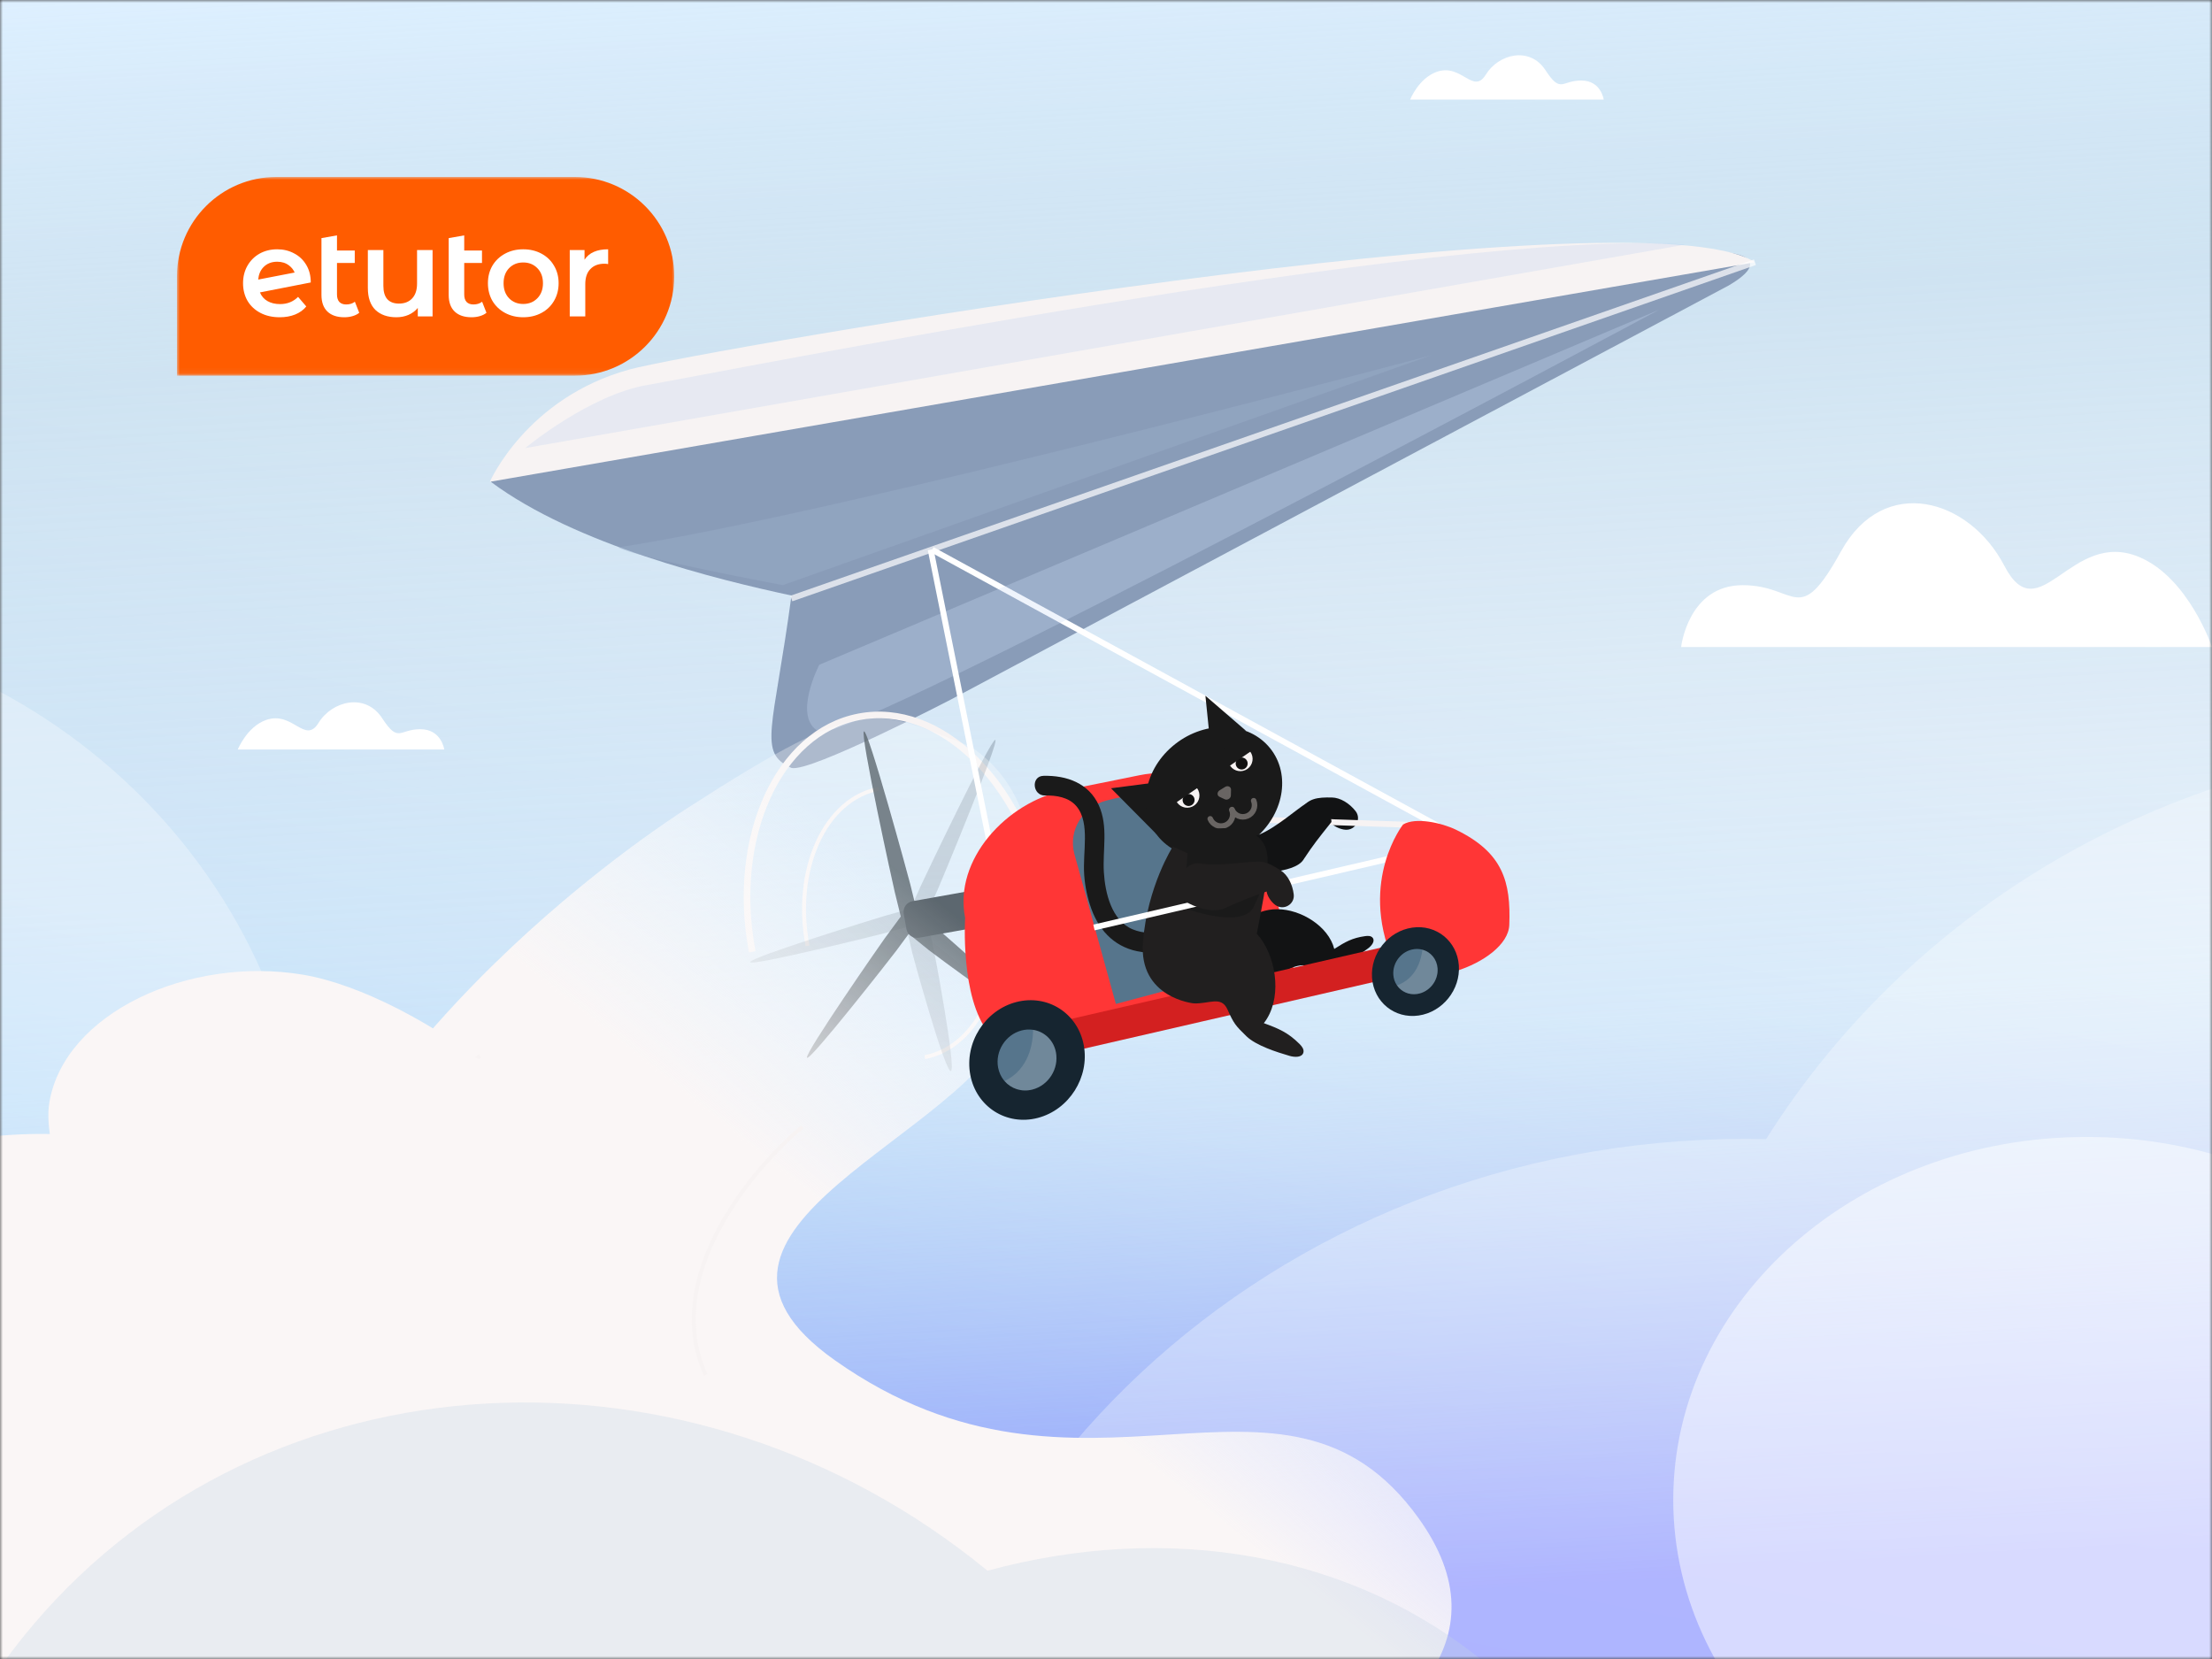
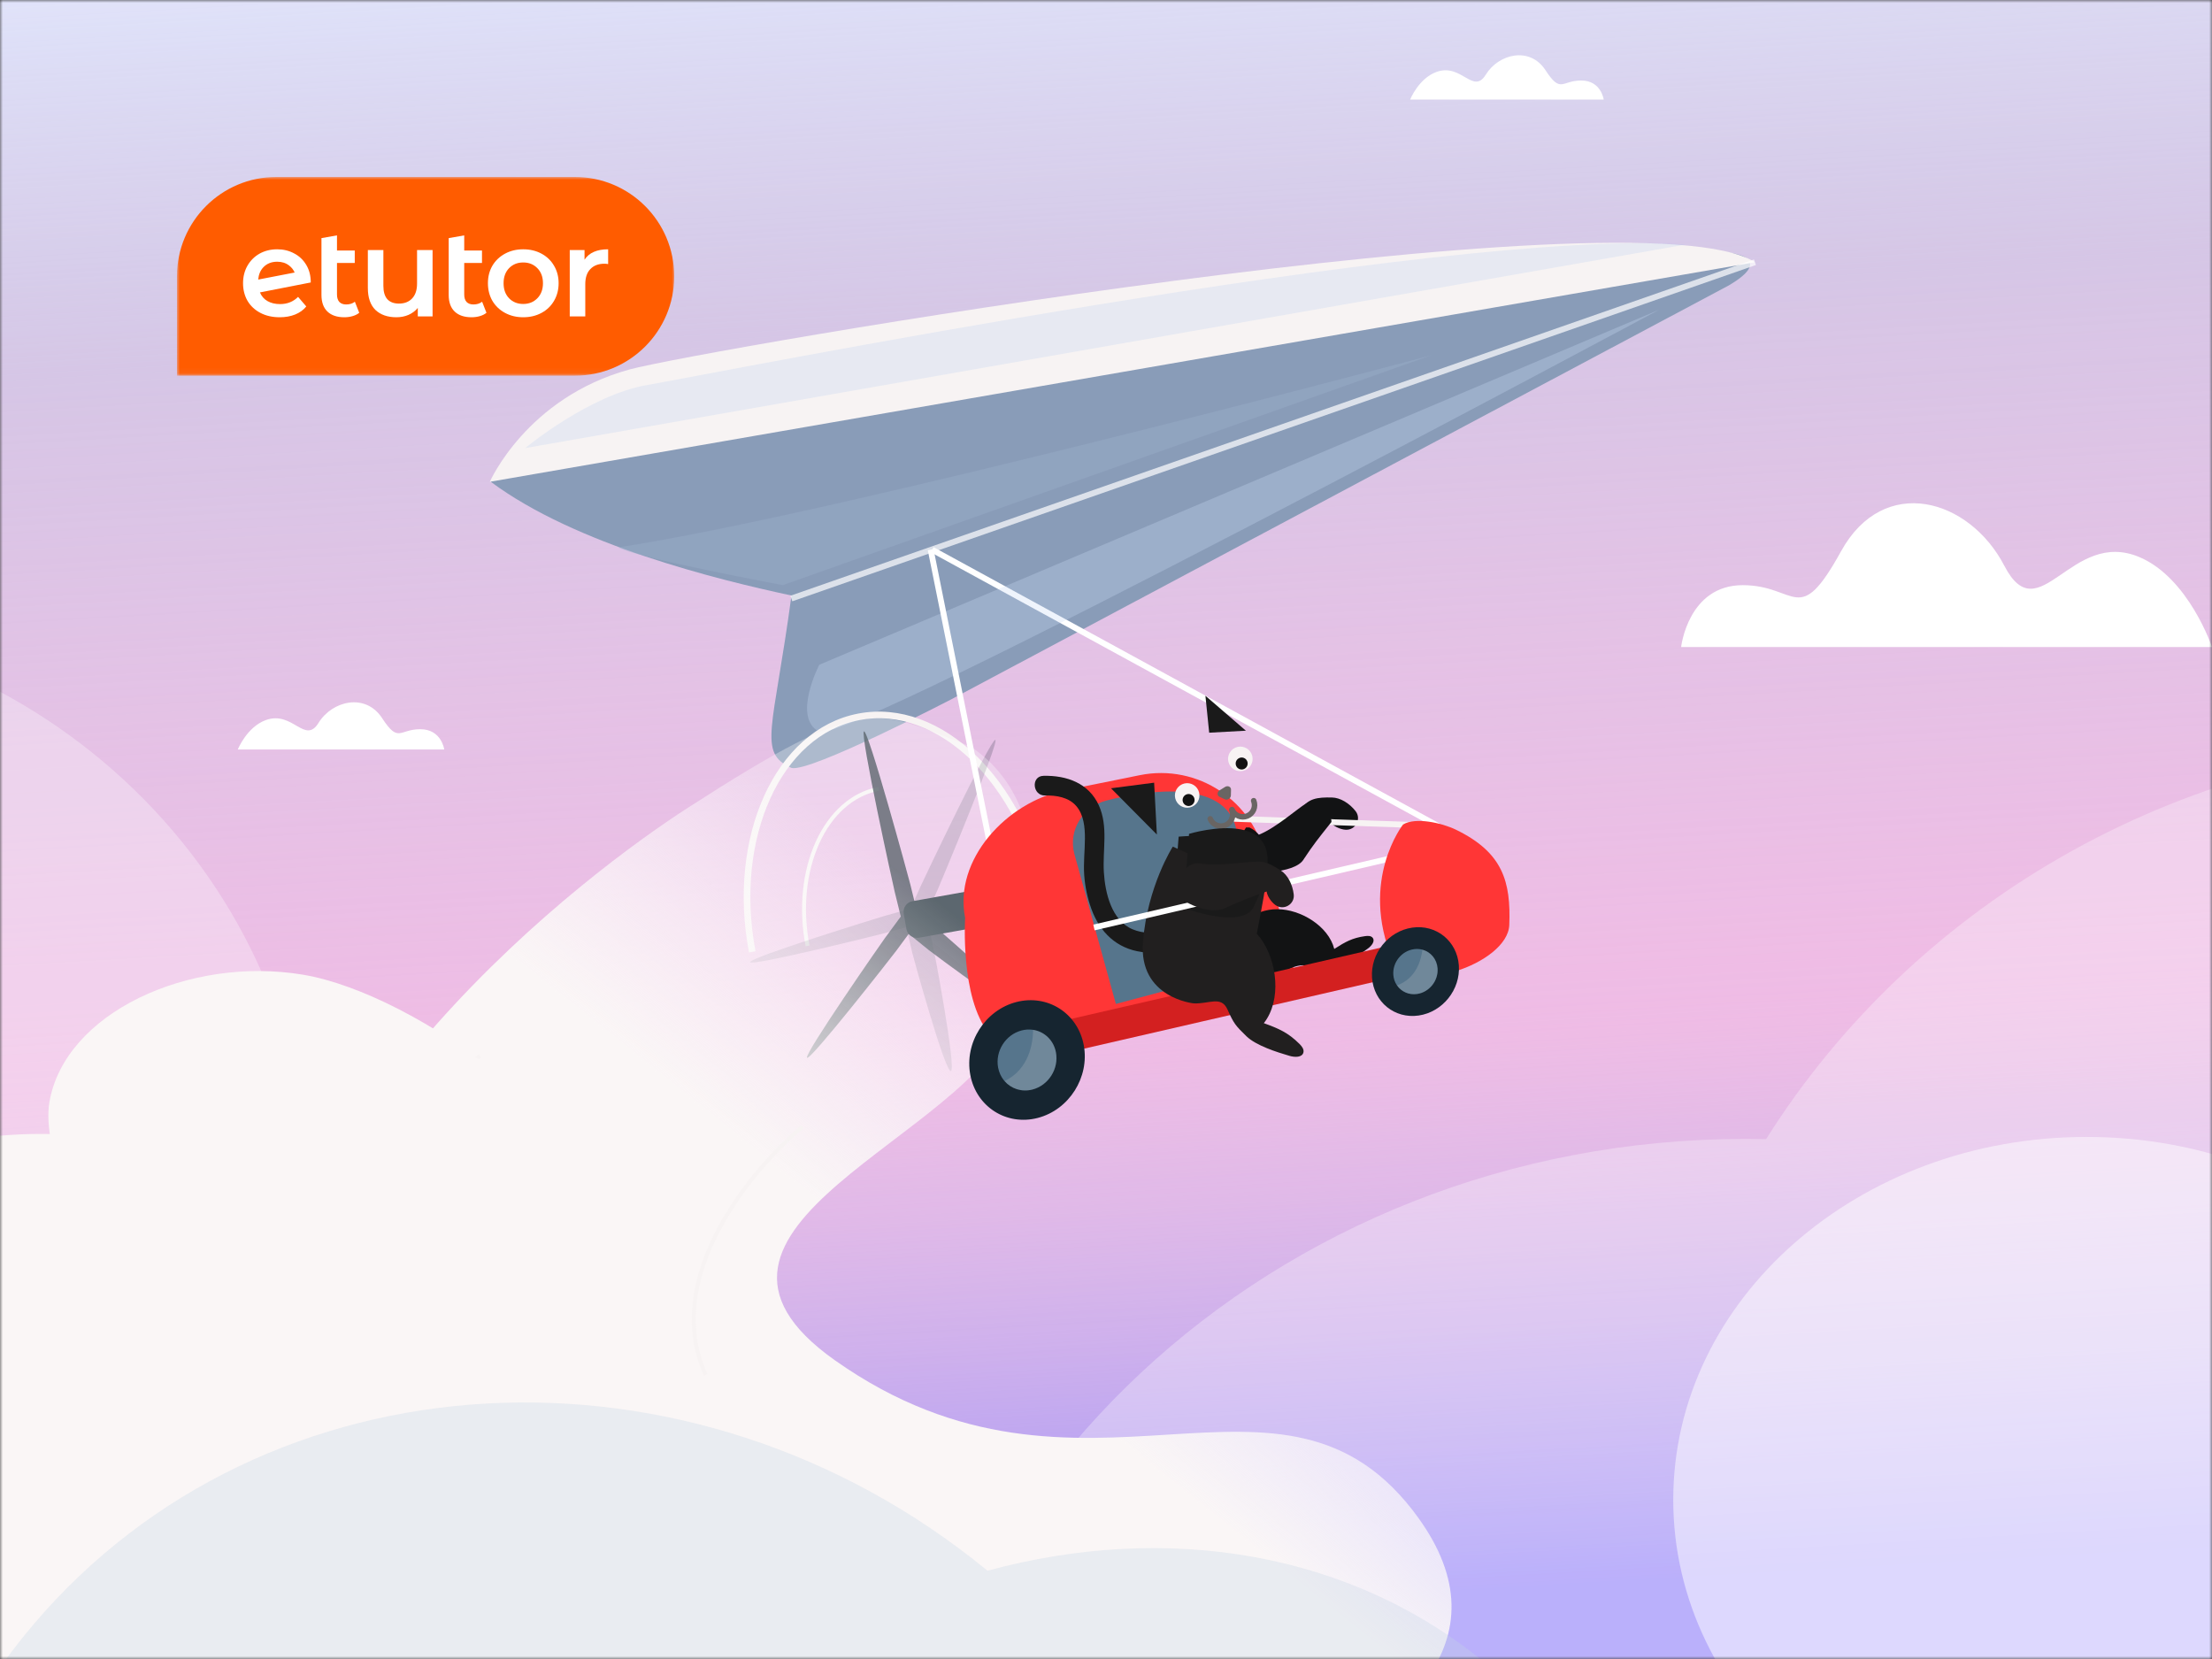
<svg xmlns="http://www.w3.org/2000/svg" width="400" height="300" viewBox="0 0 400 300" fill="none">
  <rect x="0" y="0" width="400" height="300" fill="#333333" stroke="none" />
  <g clip-path="url(#clip0_30_7588)">
    <mask id="mask0_30_7588" style="mask-type:luminance" maskUnits="userSpaceOnUse" x="0" y="0" width="400" height="300">
      <path d="M400 0H0V300H400V0Z" fill="white" />
    </mask>
    <g mask="url(#mask0_30_7588)">
      <path d="M400 0H0V300H400V0Z" fill="#F4F4F4" />
      <path d="M400 0H0V300H400V0Z" fill="#F8B4E4" />
-       <path d="M400 0H0V300H400V0Z" fill="url(#paint0_linear_30_7588)" />
      <path d="M400 0H0V300H400V0Z" fill="url(#paint1_linear_30_7588)" />
      <path opacity="0.5" fill-rule="evenodd" clip-rule="evenodd" d="M395.519 334.867C389.688 336.15 383.586 336.831 377.302 336.831C336.032 336.831 302.576 307.452 302.576 271.212C302.576 234.972 336.032 205.593 377.302 205.593C395.647 205.593 412.447 211.398 425.452 221.03C431.283 219.747 437.386 219.066 443.669 219.066C484.939 219.066 518.395 248.445 518.395 284.685C518.395 320.926 484.939 350.304 443.669 350.304C425.325 350.304 408.524 344.499 395.519 334.867Z" fill="white" />
      <path opacity="0.3" fill-rule="evenodd" clip-rule="evenodd" d="M-52.5 322C7.423 322 56 274.99 56 217C56 159.01 7.423 112 -52.5 112C-112.423 112 -161 159.01 -161 217C-161 274.99 -112.423 322 -52.5 322ZM606.15 283.61C606.15 366.169 536.925 433.097 451.532 433.097C448.511 433.097 445.509 433.013 442.53 432.848C414.586 470.216 368.184 494.661 315.667 494.661C230.274 494.661 161.049 430.03 161.049 350.304C161.049 270.578 230.274 205.947 315.667 205.947C316.904 205.947 318.137 205.961 319.367 205.988C346.499 162.898 395.54 134.123 451.532 134.123C536.925 134.123 606.15 201.05 606.15 283.61Z" fill="white" />
      <mask id="mask1_30_7588" style="mask-type:luminance" maskUnits="userSpaceOnUse" x="-246" y="22" width="565" height="316">
        <path d="M318.175 42.986L-233.813 22L-245 316.253L306.988 337.239L318.175 42.986Z" fill="white" />
      </mask>
      <g mask="url(#mask1_30_7588)">
        <path d="M292.508 45.815L101.448 76.735C96.02 77.347 98.469 79.398 91.612 83.432C91.633 83.254 88.737 87.31 88.761 87.132C104.067 98.522 129.721 104.819 143.122 107.69C139.847 132.038 136.953 136.082 143.122 138.869C146.447 139.734 171.933 126.509 171.933 126.509L312.565 51.645C321.846 46.221 313.11 44.598 302.303 45.815H292.508Z" fill="#899CB8" />
        <path d="M260.045 149.366L168.567 99.41" stroke="white" stroke-width="1.061" stroke-miterlimit="10" />
        <path opacity="0.3" d="M300.03 56.008C300.03 56.008 153.116 134.843 148.151 132.325C143.186 129.807 148.151 120.212 148.151 120.212L300.03 56.008Z" fill="#C9DAF3" />
        <path d="M136.032 172.121C132.105 151.435 140.738 132.406 155.313 129.625C169.888 126.84 184.886 141.355 188.813 162.041" stroke="#F7F3F3" stroke-width="1.2" stroke-miterlimit="10" />
        <path d="M146.028 171.052C143.403 157.221 149.174 144.502 158.919 142.641" stroke="#F7F3F3" stroke-width="0.708" stroke-miterlimit="10" />
-         <path d="M180.12 162.753C182.745 176.584 176.974 189.302 167.229 191.164" stroke="#F7F3F3" stroke-width="0.708" stroke-miterlimit="10" />
        <g opacity="0.8">
          <path d="M165.299 167.994L164.805 168.245C164.17 168.569 163.481 168.146 163.275 167.303L161.797 161.297C161.547 160.277 155.462 132.649 156.231 132.257C157.002 131.866 164.347 158.849 164.597 159.869L166.075 165.875C166.28 166.714 165.931 167.667 165.296 167.991L165.299 167.994Z" fill="#162530" />
          <path d="M164.224 166.687L164.621 166.113C165.131 165.373 165.973 165.112 166.494 165.535L170.215 168.55C170.846 169.061 187.264 183.506 186.645 184.403C186.026 185.301 168.599 172.328 167.968 171.817L164.247 168.803C163.726 168.379 163.718 167.431 164.224 166.691V166.687Z" fill="#162530" />
          <path d="M164.886 165.126L165.252 165.523C165.725 166.034 165.742 166.949 165.295 167.556L162.093 171.901C161.548 172.639 146.509 191.893 145.937 191.275C145.365 190.656 159.467 170.387 160.011 169.649L163.214 165.304C163.663 164.697 164.416 164.615 164.886 165.126Z" fill="#162530" />
        </g>
        <g opacity="0.2">
          <path d="M165.188 167.569L164.645 167.462C163.945 167.325 163.664 166.566 164.018 165.776L166.541 160.129C166.97 159.169 179.128 133.634 179.975 133.801C180.821 133.968 170.053 159.772 169.624 160.732L167.101 166.379C166.748 167.169 165.888 167.706 165.188 167.569Z" fill="#162530" />
          <path d="M165.142 165.874L165.808 165.664C166.664 165.393 167.488 165.711 167.639 166.362L168.724 171.035C168.907 171.829 172.984 193.341 171.947 193.671C170.909 193.997 165.132 173.02 164.949 172.227L163.864 167.553C163.714 166.899 164.289 166.145 165.142 165.874Z" fill="#162530" />
          <path d="M166.622 165.05L166.667 165.59C166.727 166.282 166.179 167.017 165.453 167.22L160.261 168.671C159.378 168.917 135.712 174.823 135.641 173.979C135.57 173.138 159.123 165.858 160.006 165.613L165.197 164.161C165.924 163.958 166.566 164.358 166.626 165.054L166.622 165.05Z" fill="#162530" />
        </g>
        <path d="M165.005 162.967L183.928 159.588C184.987 159.399 186.003 160.106 186.192 161.172C186.651 163.754 184.931 166.225 182.355 166.685L166.174 169.574C165.114 169.763 164.098 169.055 163.909 167.99L163.421 165.238C163.232 164.176 163.939 163.157 165.001 162.967H165.005Z" fill="#162530" />
        <path d="M317.351 47.42L88.579 87.122C88.579 87.122 95.229 71.898 113.862 66.805C126.432 63.371 296.24 33.921 317.351 47.42Z" fill="#F7F3F3" />
        <path d="M124.5 146C157.309 124.879 158.124 128.316 175.5 135C190.413 144.872 188.69 166.736 183 184C175.887 205.581 117 222 151 246C196 277.766 232 240.5 256.5 274.5C319.45 361.86 -134.586 378.142 -157.759 340.72C-180.933 303.298 -103.871 256.206 -54.283 268.173C56.078 294.804 40.648 288.489 42.999 260.5C47.999 201 106.603 157.521 124.5 146Z" fill="url(#paint2_linear_30_7588)" />
        <path d="M240.652 148.754C241.03 149.307 242.27 149.999 243.362 150.047C245.151 150.126 246.234 148.07 245.121 146.662C244.002 145.246 242.372 144.236 240.842 144.212C238.37 144.17 236.196 144.273 235.127 146.861C237.211 148.424 240.652 148.754 240.652 148.754Z" fill="#121314" />
        <path d="M179.441 154.818L168.296 99.399" stroke="white" stroke-width="1.061" stroke-miterlimit="10" />
        <path d="M220.643 181.543L195.082 186.71C187.909 188.159 183.427 192.473 178.8 186.792C173.616 180.431 174.528 165.965 174.528 165.965C172.419 155.465 182.031 145.044 192.505 142.925L206.112 140.176C216.585 138.059 226.789 144.856 228.897 155.356L233.7 173.41C235.143 180.601 227.816 180.094 220.643 181.543Z" fill="#FF3636" />
        <path d="M221.594 171.629C222.673 167.514 226.737 164.388 230.982 164.408C235.226 164.428 240.236 167.478 241.277 171.601C243.259 170.325 244.545 169.601 246.88 169.279C247.357 169.215 247.921 169.202 248.22 169.579C248.713 170.194 248.017 171.04 247.383 171.506C245.801 172.674 243.182 174.513 241.237 174.808C239.002 175.144 238.627 175.15 236.427 174.639C234.228 174.124 231.461 175.961 230.009 177.695" fill="#121314" />
        <path d="M214.668 147.779L255.175 149.167" stroke="#F7F3F3" stroke-width="1.061" stroke-miterlimit="10" />
        <path d="M192.337 187.52L262.889 171.287" stroke="#D32020" stroke-width="5.767" stroke-miterlimit="10" />
        <path d="M143.101 108.231L317.351 47.42" stroke="white" stroke-opacity="0.7" stroke-width="1.061" stroke-miterlimit="10" />
        <path d="M175.457 194.348C174.383 188.562 178.108 182.678 183.777 181.204C189.443 179.731 194.909 183.225 195.982 189.012C197.056 194.798 193.331 200.682 187.662 202.156C181.993 203.629 176.53 200.135 175.456 194.351L175.457 194.348Z" fill="#162530" />
        <path d="M180.487 193.039C180.653 193.939 181.029 194.728 181.551 195.373C181.585 195.416 181.618 195.455 181.655 195.495C182.852 196.879 184.756 197.526 186.707 197.019C189.597 196.269 191.495 193.269 190.949 190.318C190.536 188.097 188.855 186.539 186.815 186.228C186.794 186.224 186.771 186.221 186.75 186.217C186.101 186.124 185.418 186.16 184.729 186.341C181.839 187.091 179.941 190.091 180.487 193.039Z" fill="#56758C" />
        <path opacity="0.2" d="M181.658 195.495C182.855 196.879 184.759 197.526 186.71 197.02C189.6 196.269 191.498 193.269 190.952 190.318C190.539 188.097 188.858 186.539 186.818 186.228C186.79 188.656 186.122 193.321 181.661 195.495H181.658Z" fill="#D8D5D2" />
        <path d="M200.031 144.775C208.501 142.563 221.325 141.314 223.475 149.598L226.274 175.019L201.786 181.549L194.261 154.354C193.178 150.18 195.762 145.889 200.031 144.775Z" fill="#56758C" />
        <path d="M218.746 169.607C220.602 168.235 218.579 165.292 216.728 166.661C214.995 167.949 212.833 168.377 210.722 168.591C208.745 168.79 206.678 168.831 204.811 168.048C200.997 166.446 199.847 161.48 199.615 157.742C199.361 153.678 200.452 149.498 198.703 145.632C196.884 141.606 192.883 140.197 188.698 140.293C186.391 140.347 186.697 143.908 188.993 143.854C191.011 143.809 193.262 144.159 194.641 145.776C195.998 147.371 196.2 149.652 196.188 151.655C196.179 153.866 195.903 156.066 196.062 158.277C196.213 160.371 196.655 162.439 197.372 164.409C198.901 168.588 201.932 171.535 206.45 172.149C210.414 172.688 215.461 172.039 218.742 169.609L218.746 169.607Z" fill="#1A1A1A" />
        <path d="M232.052 156.532C231.977 156.588 231.9 156.647 231.818 156.702C229.316 158.542 221.888 155.656 222.019 155.198C222.15 154.738 225.32 149.633 225.32 149.633C225.523 149.64 225.733 149.641 225.95 149.636C227.591 150.447 228.417 151.689 228.775 153.686C228.871 154.221 229.014 154.726 229.225 155.238C230.471 155.765 231.66 155.786 231.66 155.786C231.795 156.039 231.923 156.289 232.048 156.535L232.052 156.532Z" fill="#111111" />
        <path d="M209.199 150.913L200.903 142.544L208.703 141.533L209.199 150.913Z" fill="#1A1A1A" />
-         <path d="M229.298 134.863C233.452 139.435 232.446 146.896 227.044 151.526C221.646 156.157 213.9 156.204 209.746 151.631C205.592 147.058 206.598 139.598 212 134.967C217.398 130.337 225.144 130.29 229.298 134.863Z" fill="#1A1A1A" />
        <path d="M222.581 143.854C222.568 144.378 221.959 144.759 221.482 144.537L221.002 144.312L220.522 144.087C220.049 143.865 220.064 143.21 220.553 142.908L221.047 142.603L221.54 142.297C222.026 141.995 222.621 142.273 222.608 142.797L222.595 143.327L222.581 143.858V143.854Z" fill="#696563" />
        <path d="M225.213 139.253C226.329 138.744 226.82 137.424 226.312 136.308C225.804 135.192 224.488 134.7 223.371 135.21C222.254 135.719 221.764 137.039 222.272 138.155C222.78 139.271 224.096 139.763 225.213 139.253Z" fill="#F7F3F3" />
        <path d="M224.983 139.051C225.526 138.803 225.767 138.16 225.519 137.616C225.272 137.072 224.631 136.83 224.084 137.082C223.538 137.334 223.3 137.973 223.548 138.517C223.796 139.061 224.437 139.303 224.983 139.051Z" fill="#111111" />
        <path d="M215.6 145.866C216.717 145.356 217.208 144.036 216.7 142.92C216.192 141.804 214.876 141.313 213.759 141.822C212.642 142.331 212.151 143.651 212.659 144.767C213.167 145.883 214.484 146.375 215.6 145.866Z" fill="#F7F3F3" />
        <path d="M215.385 145.65C215.928 145.402 216.169 144.759 215.921 144.215C215.674 143.671 215.033 143.43 214.486 143.681C213.94 143.933 213.703 144.572 213.95 145.116C214.198 145.66 214.839 145.902 215.385 145.65Z" fill="#111111" />
-         <path d="M210.614 146.545L227.113 135.228L225.295 132.565L208.796 143.883L210.614 146.545Z" fill="#1A1A1A" />
        <path d="M218.847 148.069C219.287 149.152 220.52 149.668 221.603 149.226C222.683 148.784 223.205 147.545 222.761 146.466" stroke="#696563" stroke-miterlimit="10" stroke-linecap="round" />
        <path d="M222.791 146.398C223.231 147.48 224.464 147.996 225.547 147.554C226.627 147.113 227.149 145.873 226.705 144.794" stroke="#696563" stroke-miterlimit="10" stroke-linecap="round" />
        <path d="M225.297 132.134L217.979 125.816L218.658 132.495L225.294 132.134H225.297Z" fill="#1A1A1A" />
-         <path d="M213.138 151.287L212.089 164.648C212.089 164.648 232.654 158.8 234.433 154.153C236.213 149.509 213.141 151.291 213.141 151.291L213.138 151.287Z" fill="#1A1A1A" />
+         <path d="M213.138 151.287L212.089 164.648C212.089 164.648 232.654 158.8 234.433 154.153C236.213 149.509 213.141 151.291 213.141 151.291L213.138 151.287" fill="#1A1A1A" />
        <path d="M213.812 165.758C218.629 163.74 224.711 165.386 227.862 169.558C231.013 173.731 231.782 180.918 228.54 185.02C231.265 186.01 232.93 186.728 234.989 188.776C235.406 189.192 235.84 189.74 235.701 190.314C235.472 191.257 234.126 191.206 233.197 190.936C230.876 190.258 227.127 189.067 225.392 187.383C223.395 185.445 223.109 185.082 221.967 182.545C220.825 180.008 218.646 181.57 215.872 181.444C215.872 181.444 205.875 180.474 206.683 170.354C207.491 160.233 212.08 153.096 212.08 153.096C212.08 153.096 228.538 160.458 228.712 160.585C228.886 160.712 226.973 170.354 226.973 170.354L212.081 168.503" fill="#211F1F" />
        <path d="M240.763 148.652C240.73 148.692 240.698 148.732 240.665 148.772C238.418 151.591 237.457 152.793 235.847 155.236C235.796 155.317 235.745 155.397 235.69 155.478C233.988 158.08 226.021 157.977 225.984 157.499C225.947 157.022 227.135 151.128 227.135 151.128C227.33 151.066 227.525 150.991 227.725 150.909C230.81 149.643 234.583 146.247 236.188 145.287C236.339 145.196 236.469 145.129 236.581 145.085C239.333 144.638 240.906 147.774 240.759 148.648L240.763 148.652Z" fill="#121314" />
        <path d="M215.02 150.784L213.972 164.144C213.972 164.144 225.045 168.375 226.824 163.728C236.203 144.352 215.024 150.787 215.024 150.787L215.02 150.784Z" fill="#1A1A1A" />
        <path d="M197.823 167.717L255.14 154.366" stroke="white" stroke-width="1.061" />
        <path d="M229.394 161.085C229.348 161.104 229.298 161.12 229.248 161.139C225.862 162.357 224.413 162.876 221.765 164.106C221.679 164.146 221.593 164.187 221.505 164.231C218.693 165.551 213.504 163.094 212.673 161.535C212.336 160.376 213.712 157.628 214.761 156.777C215.81 155.925 216.903 156.116 217.118 156.152C220.408 156.698 225.394 155.79 227.26 155.819C227.437 155.821 227.583 155.833 227.7 155.855C230.275 156.921 229.974 160.42 229.391 161.089L229.394 161.085Z" fill="#211F1F" />
        <path d="M229.047 161.164C229.08 161.833 229.772 163.073 230.678 163.69C232.162 164.699 234.159 163.518 233.948 161.735C233.736 159.941 232.876 158.224 231.588 157.398C229.506 156.064 227.603 155.006 225.336 156.646C226.293 159.074 229.047 161.164 229.047 161.164Z" fill="#211F1F" />
        <path d="M263.274 150.034C260.737 148.806 255.959 147.717 253.715 149.101C253.715 149.101 245.803 159.144 251.8 173.511C254.634 180.3 272.657 174.356 272.926 167.26C273.223 159.463 271.797 154.166 263.274 150.034Z" fill="#FF3636" />
        <path d="M248.109 176.823C247.79 172.433 251.044 168.369 255.38 167.744C259.715 167.119 263.487 170.171 263.806 174.56C264.124 178.949 260.87 183.014 256.535 183.639C252.199 184.264 248.427 181.212 248.109 176.823Z" fill="#162530" />
        <path d="M251.956 176.27C252.005 176.953 252.219 177.572 252.556 178.093C252.577 178.127 252.6 178.159 252.624 178.194C253.4 179.321 254.76 179.961 256.251 179.746C258.462 179.428 260.119 177.354 259.959 175.118C259.837 173.433 258.713 172.134 257.223 171.733C257.207 171.727 257.192 171.724 257.177 171.72C256.701 171.599 256.19 171.569 255.663 171.645C253.455 171.962 251.795 174.036 251.958 176.272L251.956 176.27Z" fill="#56758C" />
        <path opacity="0.2" d="M252.621 178.191C253.397 179.318 254.758 179.958 256.249 179.743C258.459 179.425 260.116 177.352 259.956 175.115C259.834 173.43 258.711 172.131 257.22 171.73C256.999 173.532 256.118 176.943 252.621 178.191Z" fill="#D8D5D2" />
        <path opacity="0.4" d="M258.858 64.232L141.566 105.813C141.566 105.813 114.929 100.844 111.763 98.989C151.77 92.897 258.858 64.228 258.858 64.228V64.232Z" fill="#9CAFCA" />
        <path opacity="0.2" d="M304.816 44.225L94.971 81.031C94.971 81.031 106.574 71.379 117.127 69.604C127.68 67.828 261.182 41.118 304.816 44.225Z" fill="#A5C5F3" />
        <path d="M145.099 203.765C135.907 211.41 119.541 231.083 127.62 248.619" stroke="#F7F3F3" stroke-width="0.708" />
        <path d="M86.778 190.971C82.961 193.28 75.115 200.372 74.264 210.268" stroke="#F7F3F3" stroke-width="0.708" />
        <path d="M43 135.534H80.335C80.335 135.534 79.845 131.863 76.004 131.863C72.163 131.863 72.099 134.455 69.092 129.853C66.084 125.25 60.067 126.716 57.604 130.714C55.142 134.713 52.929 128.458 48.085 130.207C44.633 131.453 43 135.534 43 135.534Z" fill="white" />
      </g>
      <mask id="mask2_30_7588" style="mask-type:luminance" maskUnits="userSpaceOnUse" x="-93" y="30" width="659" height="558">
        <path d="M565.678 127.421L-15.826 30.315L-92.635 490.276L488.869 587.382L565.678 127.421Z" fill="white" />
      </mask>
      <g mask="url(#mask2_30_7588)">
        <path d="M117.569 281.483C153.758 299.145 41.534 357.382 -2.045 350.105C-45.625 342.828 -75.584 304.729 -68.951 265.005C-62.317 225.281 -21.604 198.983 21.975 206.261C65.555 213.538 35.115 241.244 117.569 281.483Z" fill="#FAF6F6" />
        <path d="M107.106 221.241C104.396 237.472 76.435 271.926 55.874 268.493C35.312 265.059 6.212 215.61 8.922 199.379C11.633 183.149 34.222 172.821 54.783 176.255C75.345 179.688 109.817 205.011 107.108 221.234L107.106 221.241Z" fill="#FAF6F6" />
        <path d="M-86.393 432.489C-63.211 436.36 604.127 527.05 606.991 509.895C609.856 492.74 58.714 236.332 35.532 232.461C12.35 228.59 -39.093 243.755 -41.957 260.91C-44.822 278.065 -109.575 428.617 -86.393 432.489Z" fill="#FAF6F6" />
      </g>
      <path opacity="0.3" fill-rule="evenodd" clip-rule="evenodd" d="M122.51 498.501C166.54 524.466 229.257 510.292 269.352 462.939C313.36 410.966 313.452 338.705 269.559 301.539C244.7 280.49 211.064 275.213 178.572 284.035C124.88 239.981 48.01 244.2 5.947 293.876C-36.549 344.065 -27.422 421.651 26.335 467.168C54.584 491.087 89.534 501.391 122.51 498.501Z" fill="#C2D3E5" />
      <mask id="mask3_30_7588" style="mask-type:luminance" maskUnits="userSpaceOnUse" x="32" y="32" width="90" height="36">
        <path d="M122 32H32V67.933H122V32Z" fill="white" />
      </mask>
      <g mask="url(#mask3_30_7588)">
        <path d="M32 49.967C32 40.044 40.044 32 49.967 32H103.954C113.877 32 121.921 40.044 121.921 49.967C121.921 59.889 113.877 67.933 103.954 67.933H32V49.967Z" fill="#FF5C00" />
        <path d="M64.96 56.561C64.631 56.831 64.227 57.033 63.747 57.168C63.283 57.303 62.789 57.37 62.264 57.37C60.946 57.37 59.928 57.026 59.209 56.337C58.49 55.648 58.13 54.644 58.13 53.326V43.061L60.939 42.563V45.305H64.152V47.551H60.939V53.258C60.939 53.843 61.081 54.292 61.366 54.607C61.665 54.906 62.077 55.056 62.601 55.056C63.23 55.056 63.755 54.891 64.174 54.562L64.96 56.561Z" fill="white" />
        <path d="M87.968 56.561C87.639 56.831 87.234 57.033 86.755 57.168C86.29 57.303 85.796 57.37 85.272 57.37C83.954 57.37 82.935 57.026 82.216 56.337C81.497 55.648 81.138 54.644 81.138 53.326V43.061L83.946 42.563V45.305H87.159V47.551H83.946V53.258C83.946 53.843 84.088 54.292 84.373 54.607C84.673 54.906 85.085 55.056 85.609 55.056C86.238 55.056 86.762 54.891 87.182 54.562L87.968 56.561Z" fill="white" />
        <path d="M109.971 45.08C107.934 45.08 106.511 45.709 105.702 46.967V45.215H103.028V57.213H105.837V51.394C105.837 50.195 106.144 49.282 106.758 48.653C107.372 48.008 108.226 47.686 109.319 47.686C109.514 47.686 109.731 47.709 109.971 47.754V45.08Z" fill="white" />
        <path fill-rule="evenodd" clip-rule="evenodd" d="M91.332 56.584C92.306 57.108 93.4 57.37 94.613 57.37C95.841 57.37 96.942 57.108 97.916 56.584C98.889 56.06 99.646 55.333 100.185 54.404C100.739 53.461 101.016 52.397 101.016 51.214C101.016 50.031 100.739 48.975 100.185 48.046C99.646 47.117 98.889 46.391 97.916 45.867C96.942 45.342 95.841 45.08 94.613 45.08C93.4 45.08 92.306 45.342 91.332 45.867C90.359 46.391 89.595 47.117 89.041 48.046C88.501 48.975 88.232 50.031 88.232 51.214C88.232 52.397 88.501 53.461 89.041 54.404C89.595 55.333 90.359 56.06 91.332 56.584ZM97.174 53.933C96.5 54.622 95.647 54.966 94.613 54.966C93.579 54.966 92.726 54.622 92.052 53.933C91.392 53.244 91.063 52.337 91.063 51.214C91.063 50.091 91.392 49.184 92.052 48.495C92.726 47.806 93.579 47.462 94.613 47.462C95.647 47.462 96.5 47.806 97.174 48.495C97.848 49.184 98.185 50.091 98.185 51.214C98.185 52.337 97.848 53.244 97.174 53.933Z" fill="white" />
        <path d="M78.224 57.213V45.215H75.416V51.281C75.416 52.45 75.116 53.348 74.517 53.977C73.933 54.592 73.139 54.899 72.135 54.899C71.236 54.899 70.54 54.637 70.046 54.112C69.566 53.573 69.326 52.764 69.326 51.686V45.215H66.518V52.068C66.518 53.82 66.975 55.146 67.888 56.045C68.817 56.928 70.083 57.37 71.686 57.37C72.465 57.37 73.191 57.228 73.865 56.943C74.539 56.644 75.101 56.224 75.55 55.685V57.213H78.224Z" fill="white" />
        <path fill-rule="evenodd" clip-rule="evenodd" d="M50.646 54.989C51.949 54.989 53.035 54.554 53.904 53.685L55.387 55.416C54.862 56.06 54.188 56.547 53.364 56.876C52.541 57.206 51.612 57.37 50.578 57.37C49.26 57.37 48.099 57.108 47.096 56.584C46.092 56.06 45.313 55.333 44.759 54.404C44.22 53.461 43.95 52.397 43.95 51.214C43.95 50.046 44.212 48.997 44.737 48.068C45.276 47.125 46.01 46.391 46.938 45.867C47.882 45.342 48.946 45.08 50.129 45.08C51.252 45.08 52.271 45.327 53.185 45.822C54.114 46.301 54.847 46.997 55.387 47.911C55.926 48.81 56.196 49.866 56.196 51.079L47.006 52.877C47.291 53.566 47.747 54.09 48.377 54.45C49.006 54.809 49.762 54.989 50.646 54.989ZM52.264 48.001C52.722 48.345 53.062 48.772 53.284 49.282L46.691 50.556C46.771 49.649 47.079 48.91 47.613 48.338C48.257 47.664 49.096 47.327 50.129 47.327C50.968 47.327 51.679 47.552 52.264 48.001Z" fill="white" />
      </g>
      <path d="M255 18H290C290 18 289.54 14.559 285.94 14.559C282.339 14.559 282.279 16.988 279.46 12.675C276.64 8.359 270.999 9.734 268.691 13.482C266.383 17.23 264.308 11.367 259.767 13.006C256.531 14.174 255 18 255 18Z" fill="white" />
      <path d="M400 117H304C304 117 305.262 105.816 315.14 105.816C325.017 105.816 325.177 113.716 332.918 99.692C340.65 85.668 356.123 90.133 362.45 102.314C368.777 114.495 374.473 95.436 386.925 100.764C395.802 104.559 400 117 400 117Z" fill="white" />
    </g>
  </g>
  <defs>
    <linearGradient id="paint0_linear_30_7588" x1="177.5" y1="300" x2="249.229" y2="-52.48" gradientUnits="userSpaceOnUse">
      <stop stop-color="#94CFFF" />
      <stop offset="0.281" stop-color="#D1EAFF" />
      <stop offset="0.552" stop-color="#EAF5FF" />
    </linearGradient>
    <linearGradient id="paint1_linear_30_7588" x1="210" y1="-11.143" x2="227.839" y2="299.205" gradientUnits="userSpaceOnUse">
      <stop stop-color="#DAEEFF" stop-opacity="0.8" />
      <stop offset="0.22" stop-color="#B9D5E7" stop-opacity="0.545" />
      <stop offset="0.636" stop-color="#CDDBE8" stop-opacity="0.2" />
      <stop offset="0.97" stop-color="#8684FF" stop-opacity="0.8" />
    </linearGradient>
    <linearGradient id="paint2_linear_30_7588" x1="153" y1="149.5" x2="117.981" y2="193.485" gradientUnits="userSpaceOnUse">
      <stop stop-color="white" stop-opacity="0.3" />
      <stop offset="1" stop-color="#FAF6F6" />
    </linearGradient>
    <clipPath id="clip0_30_7588">
      <rect width="400" height="300" fill="white" />
    </clipPath>
  </defs>
</svg>